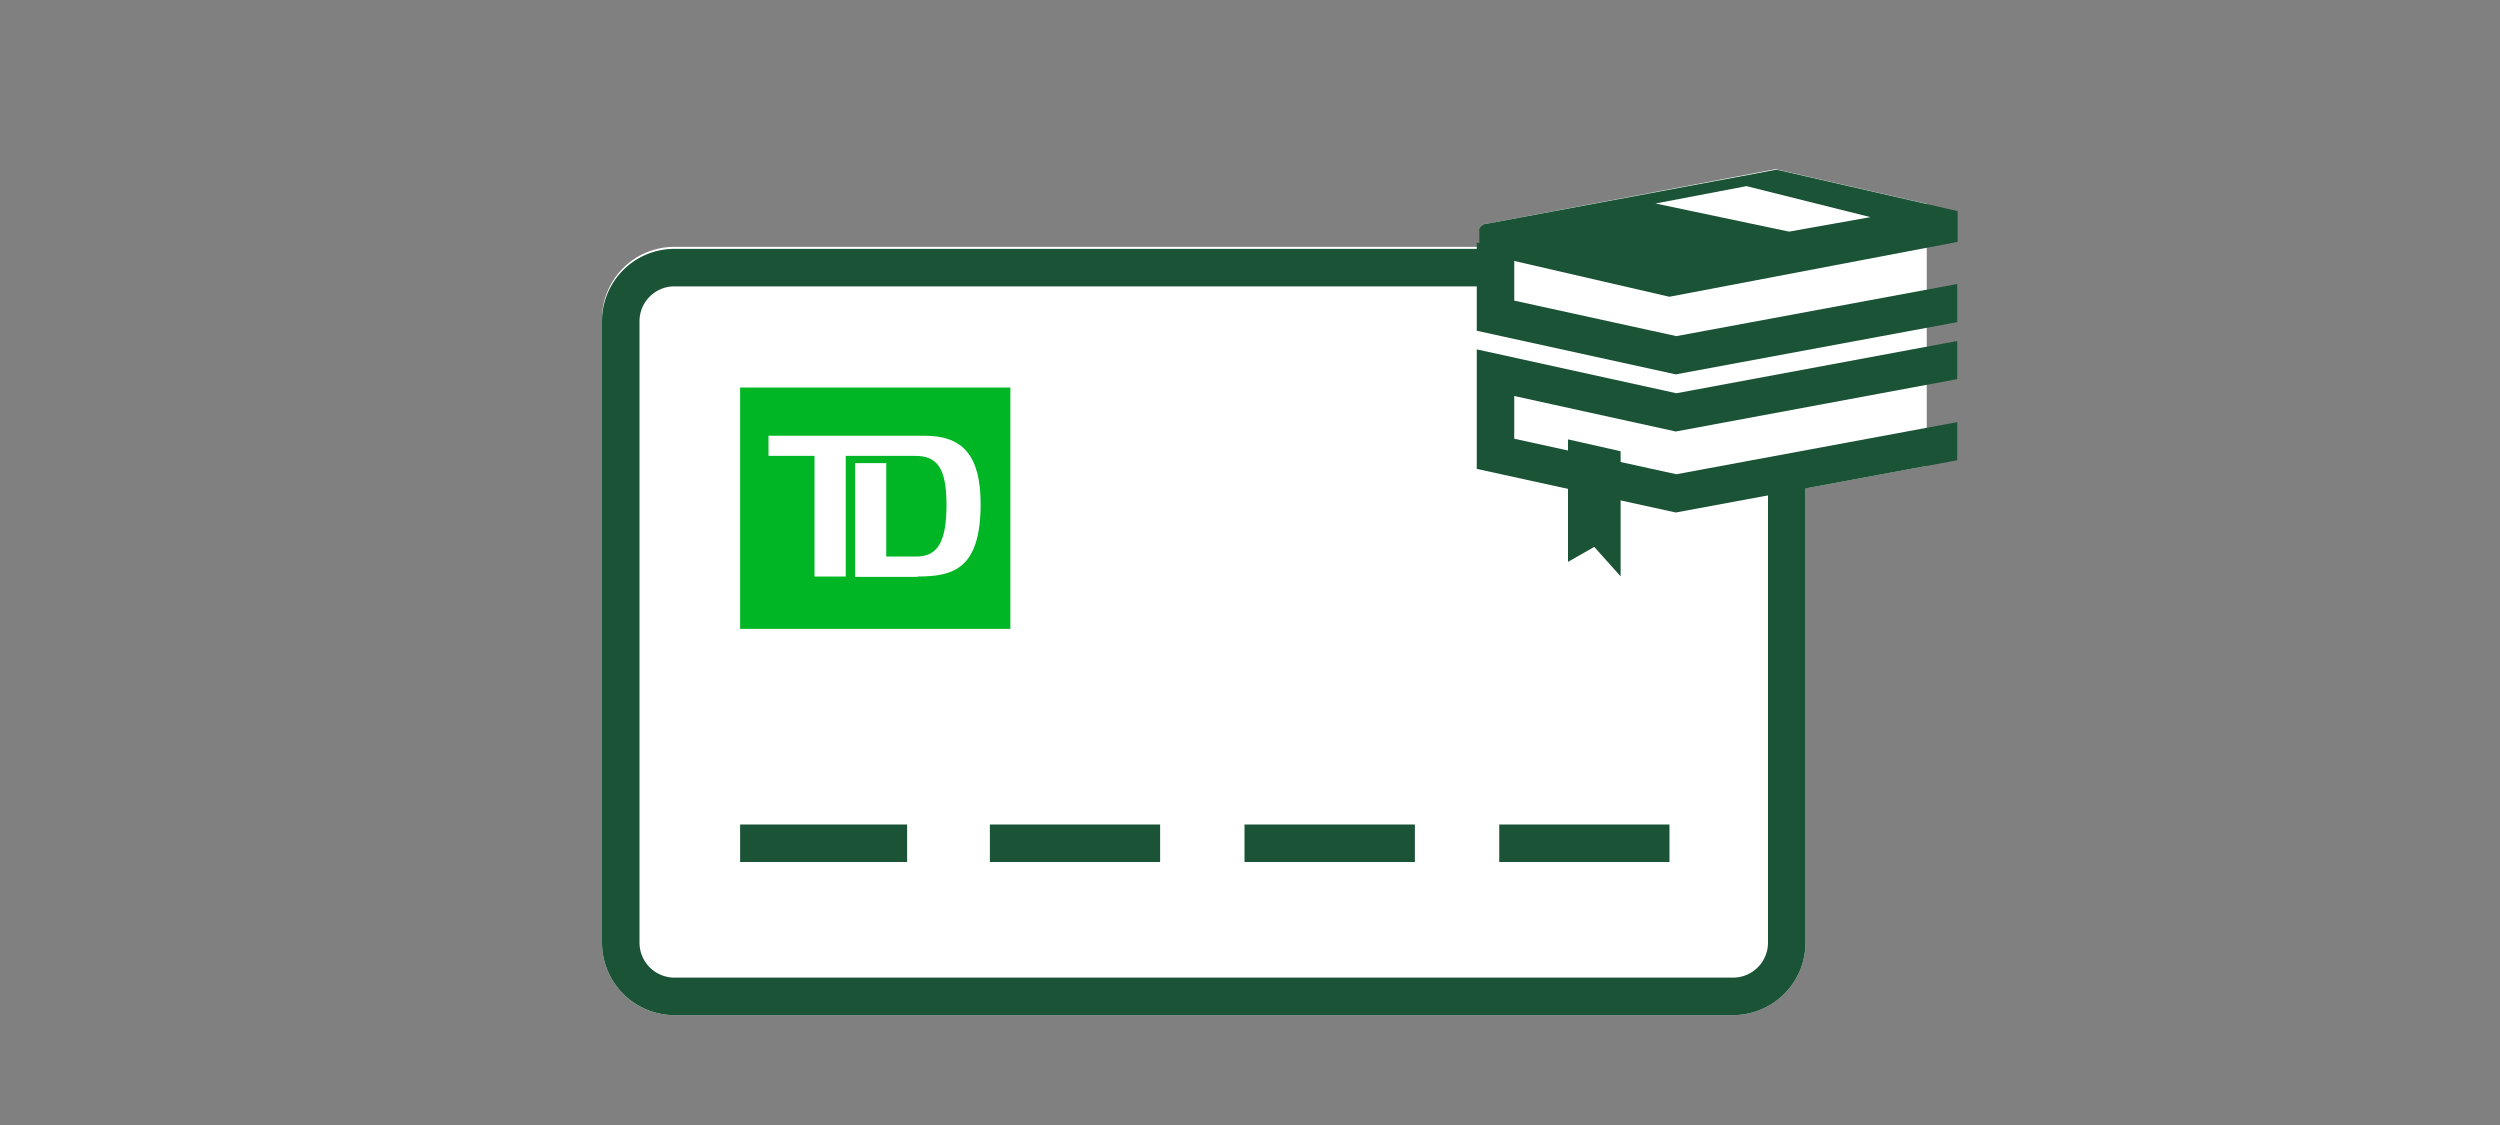
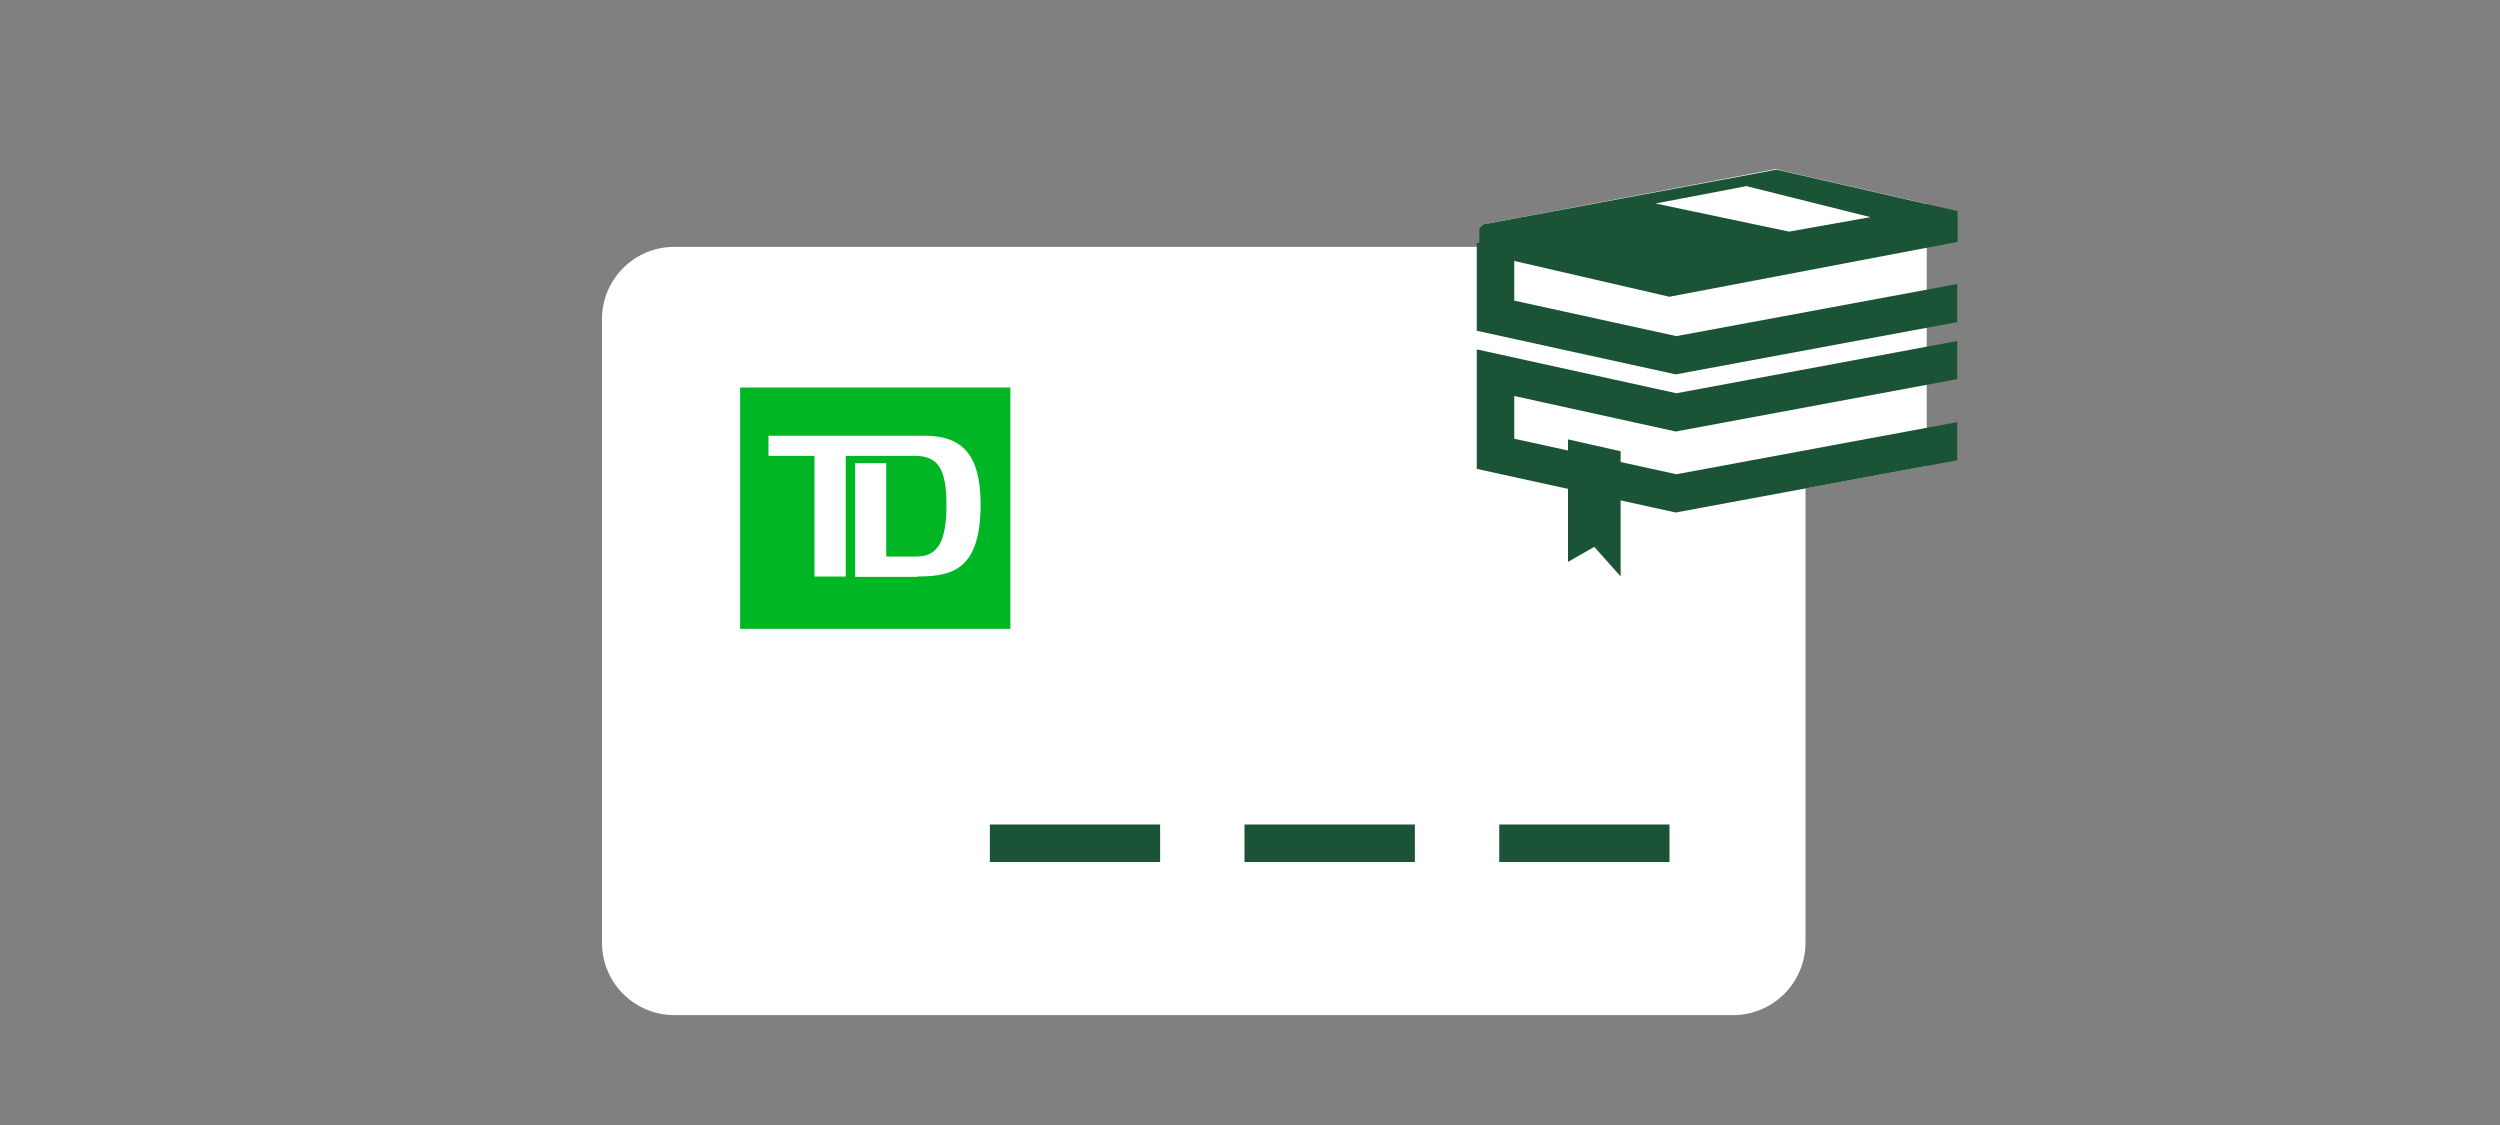
<svg xmlns="http://www.w3.org/2000/svg" viewBox="0 0 200 90">
  <rect x="0" y="0" width="200" height="90" fill="#808080" stroke="none" />
  <title>studentAccount</title>
  <g id="FLT_ART_WORKS" data-name="FLT ART WORKS">
    <path d="M154.14,16.31l-11.89-2.73a1,1,0,0,0-.46,0L119,17.89l-.1,0-.07,0-.15.06h0l-.15.11,0,0-.09.09-.05.06-.06.09,0,.07,0,.1,0,0v0l0,.11v1.17H53.94a5.78,5.78,0,0,0-5.78,5.77V75.43a5.79,5.79,0,0,0,5.78,5.78h84.72a5.8,5.8,0,0,0,5.78-5.78V39.07l9.7-1.8Z" style="fill:#fff" />
    <path d="M59.21,31V50.31H80.83V31Zm14.2,15.15h-5V37.05H70.9v7.47h2.43c1.68,0,2.39-1.17,2.39-4.16s-.8-3.89-2.51-3.89H67.66v9.65h-2.5V36.47H61.48V34.86H74c3,0,4.45,1.56,4.45,5.47C78.44,45.49,76.3,46.12,73.41,46.12Z" style="fill:#00b624" />
-     <path d="M142.94,38.74V75.43a4.3,4.3,0,0,1-4.28,4.28H53.94a4.3,4.3,0,0,1-4.28-4.28V25.69a4.29,4.29,0,0,1,4.28-4.28h64.2" style="fill:none;stroke:#1a5336;stroke-linecap:square;stroke-miterlimit:10;stroke-width:3px" />
-     <line x1="59.21" y1="67.46" x2="72.57" y2="67.46" style="fill:none;stroke:#1a5336;stroke-miterlimit:10;stroke-width:3px" />
    <line x1="79.19" y1="67.46" x2="92.81" y2="67.46" style="fill:none;stroke:#1a5336;stroke-miterlimit:10;stroke-width:3px" />
    <line x1="99.56" y1="67.46" x2="113.19" y2="67.46" style="fill:none;stroke:#1a5336;stroke-miterlimit:10;stroke-width:3px" />
    <line x1="119.94" y1="67.46" x2="133.56" y2="67.46" style="fill:none;stroke:#1a5336;stroke-miterlimit:10;stroke-width:3px" />
    <path d="M120.55,20.74l13,3,23.06-4.39,0-2.46-14.28-3.27a1.19,1.19,0,0,0-.46,0L119,17.89l-.1,0-.07,0-.15.06h0l-.15.11,0,0-.09.08-.05.06-.06.1,0,.06,0,.11,0,0v0l0,.12v1.49Zm11.89-4.46,7.28-1.39,9.92,2.48-6.51,1.16" style="fill:#1a5336" />
    <polygon points="125.44 44.95 127.54 43.75 129.65 46.11 129.65 36.1 125.44 35.15 125.44 44.95" style="fill:#1a5336" />
    <polygon points="156.58 33.77 134.11 37.94 121.14 35.1 121.14 31.68 134.06 34.52 156.58 30.33 156.58 27.28 134.11 31.46 118.14 27.95 118.14 37.51 134.06 41 156.58 36.82 156.58 33.77" style="fill:#1a5336" />
    <polygon points="156.58 22.72 134.11 26.89 121.14 24.05 121.14 19.43 118.14 19.43 118.14 26.46 134.06 29.95 156.58 25.77 156.58 22.72" style="fill:#1a5336" />
  </g>
</svg>